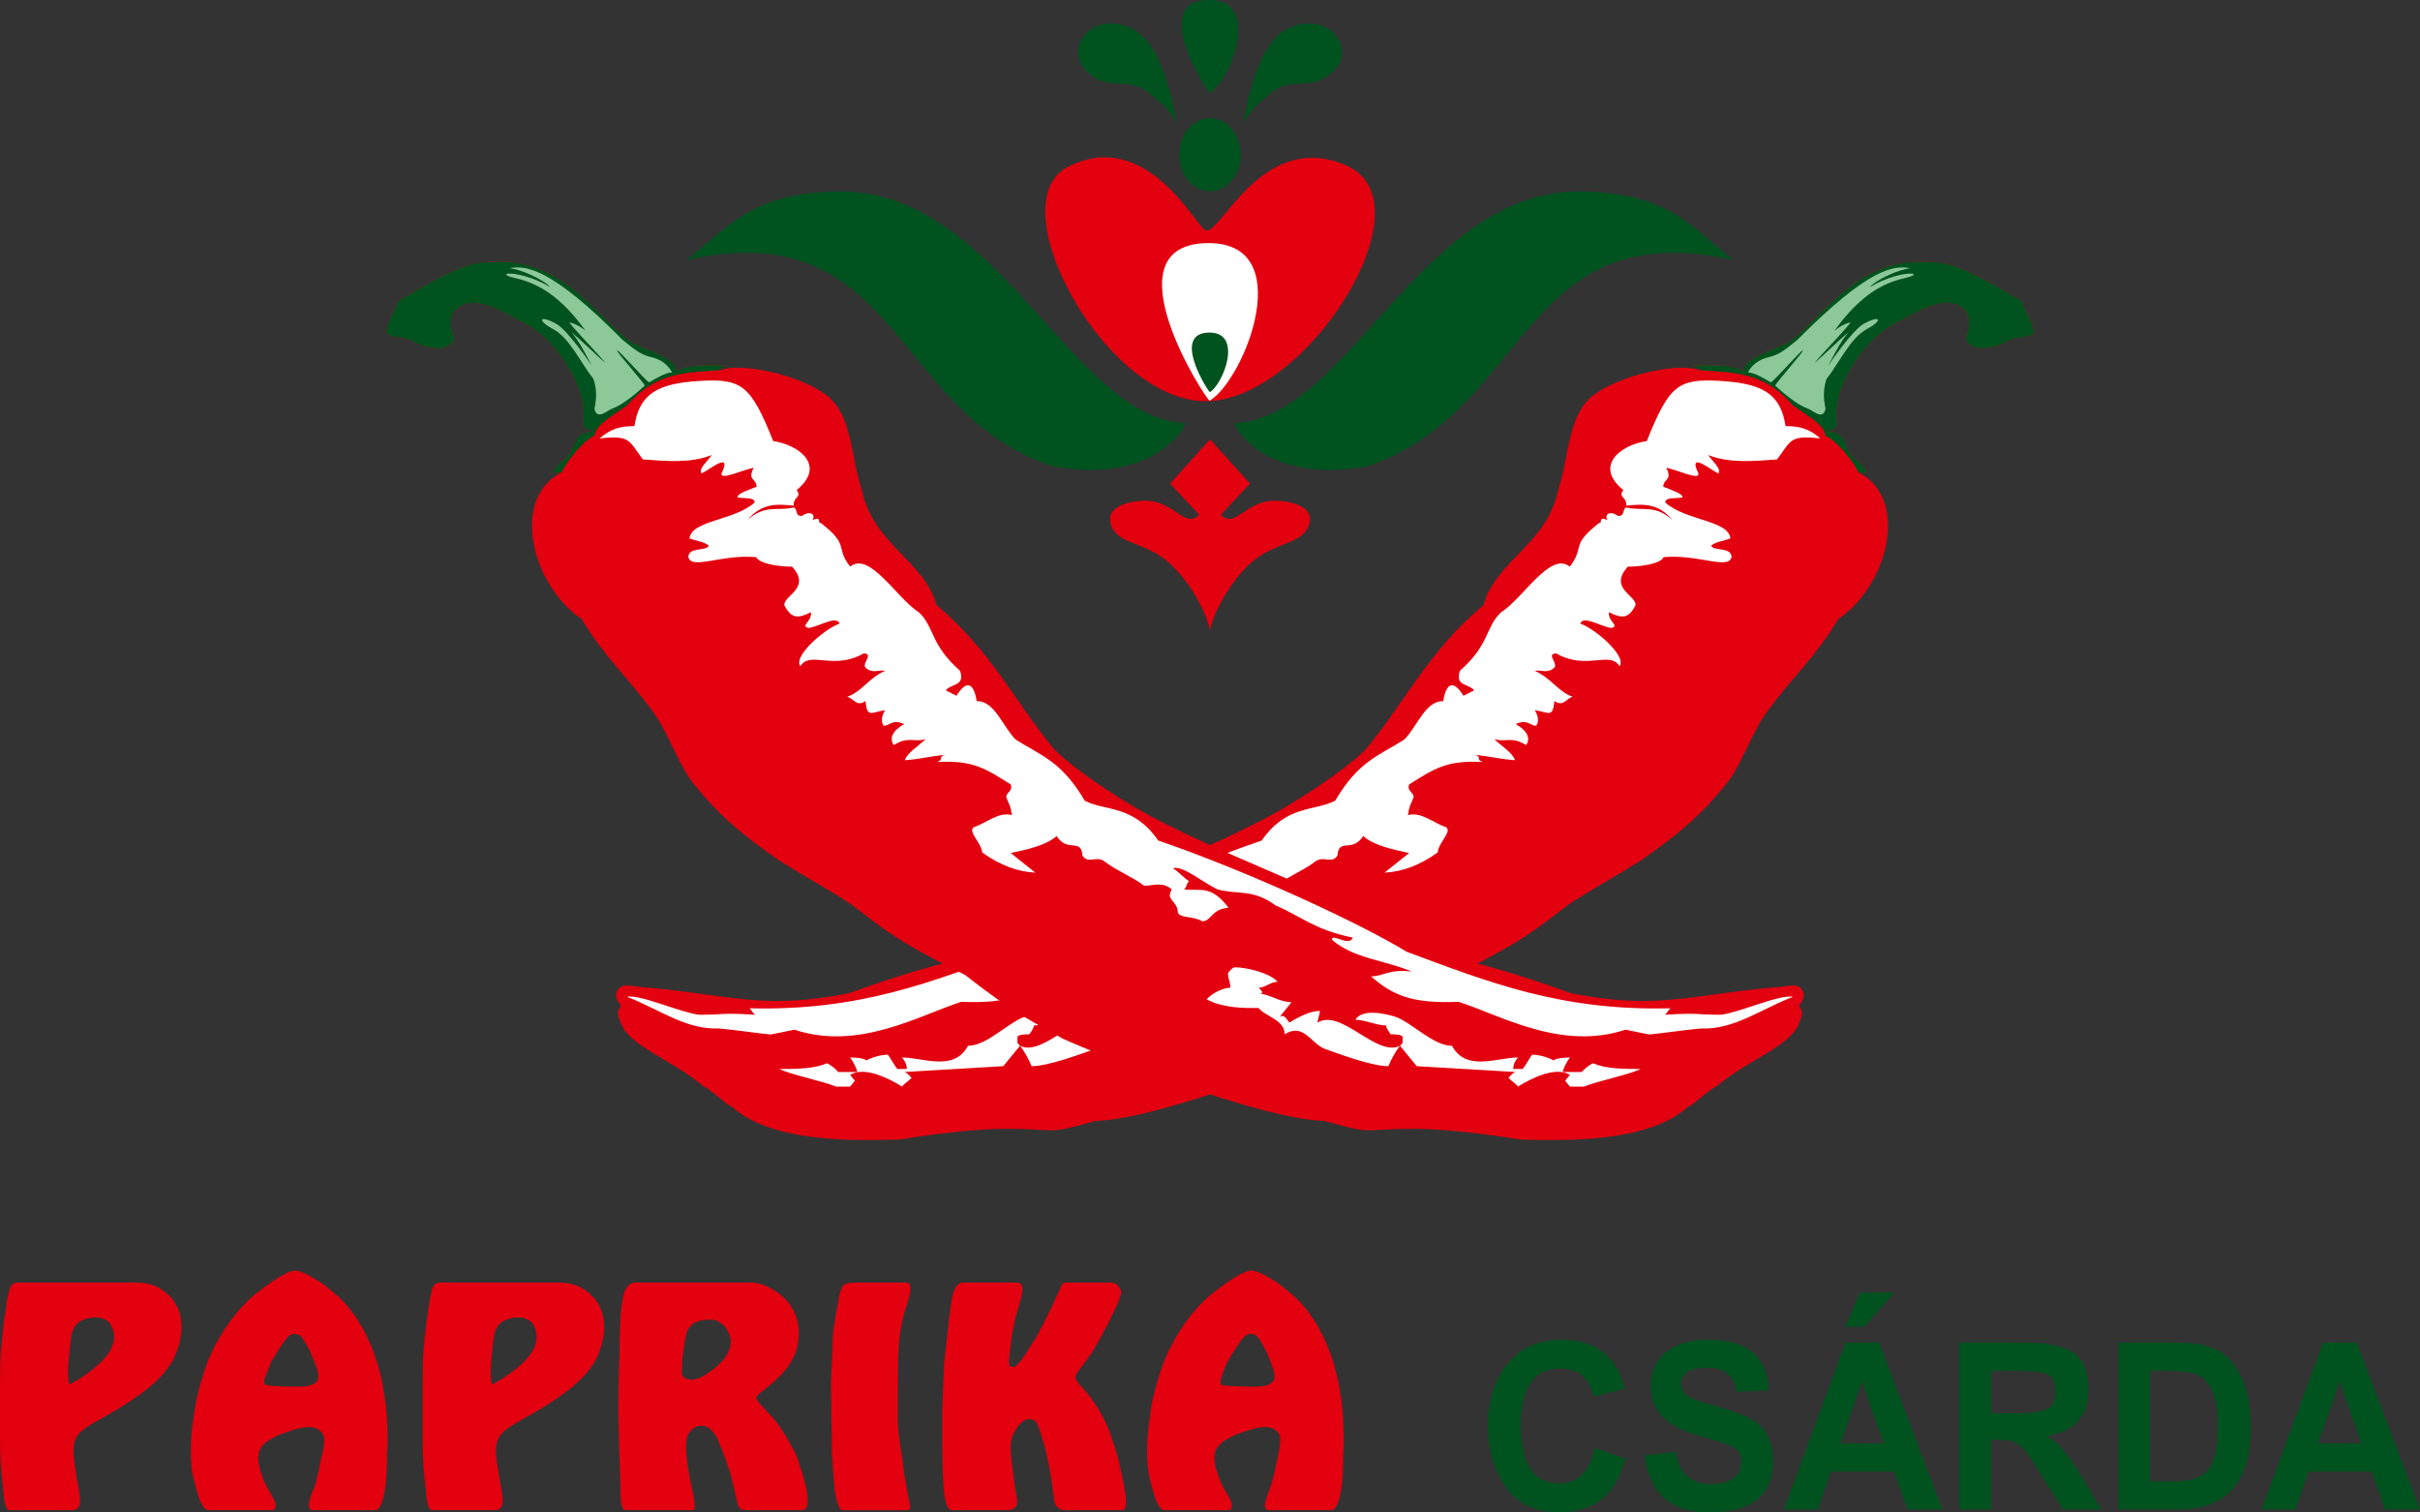
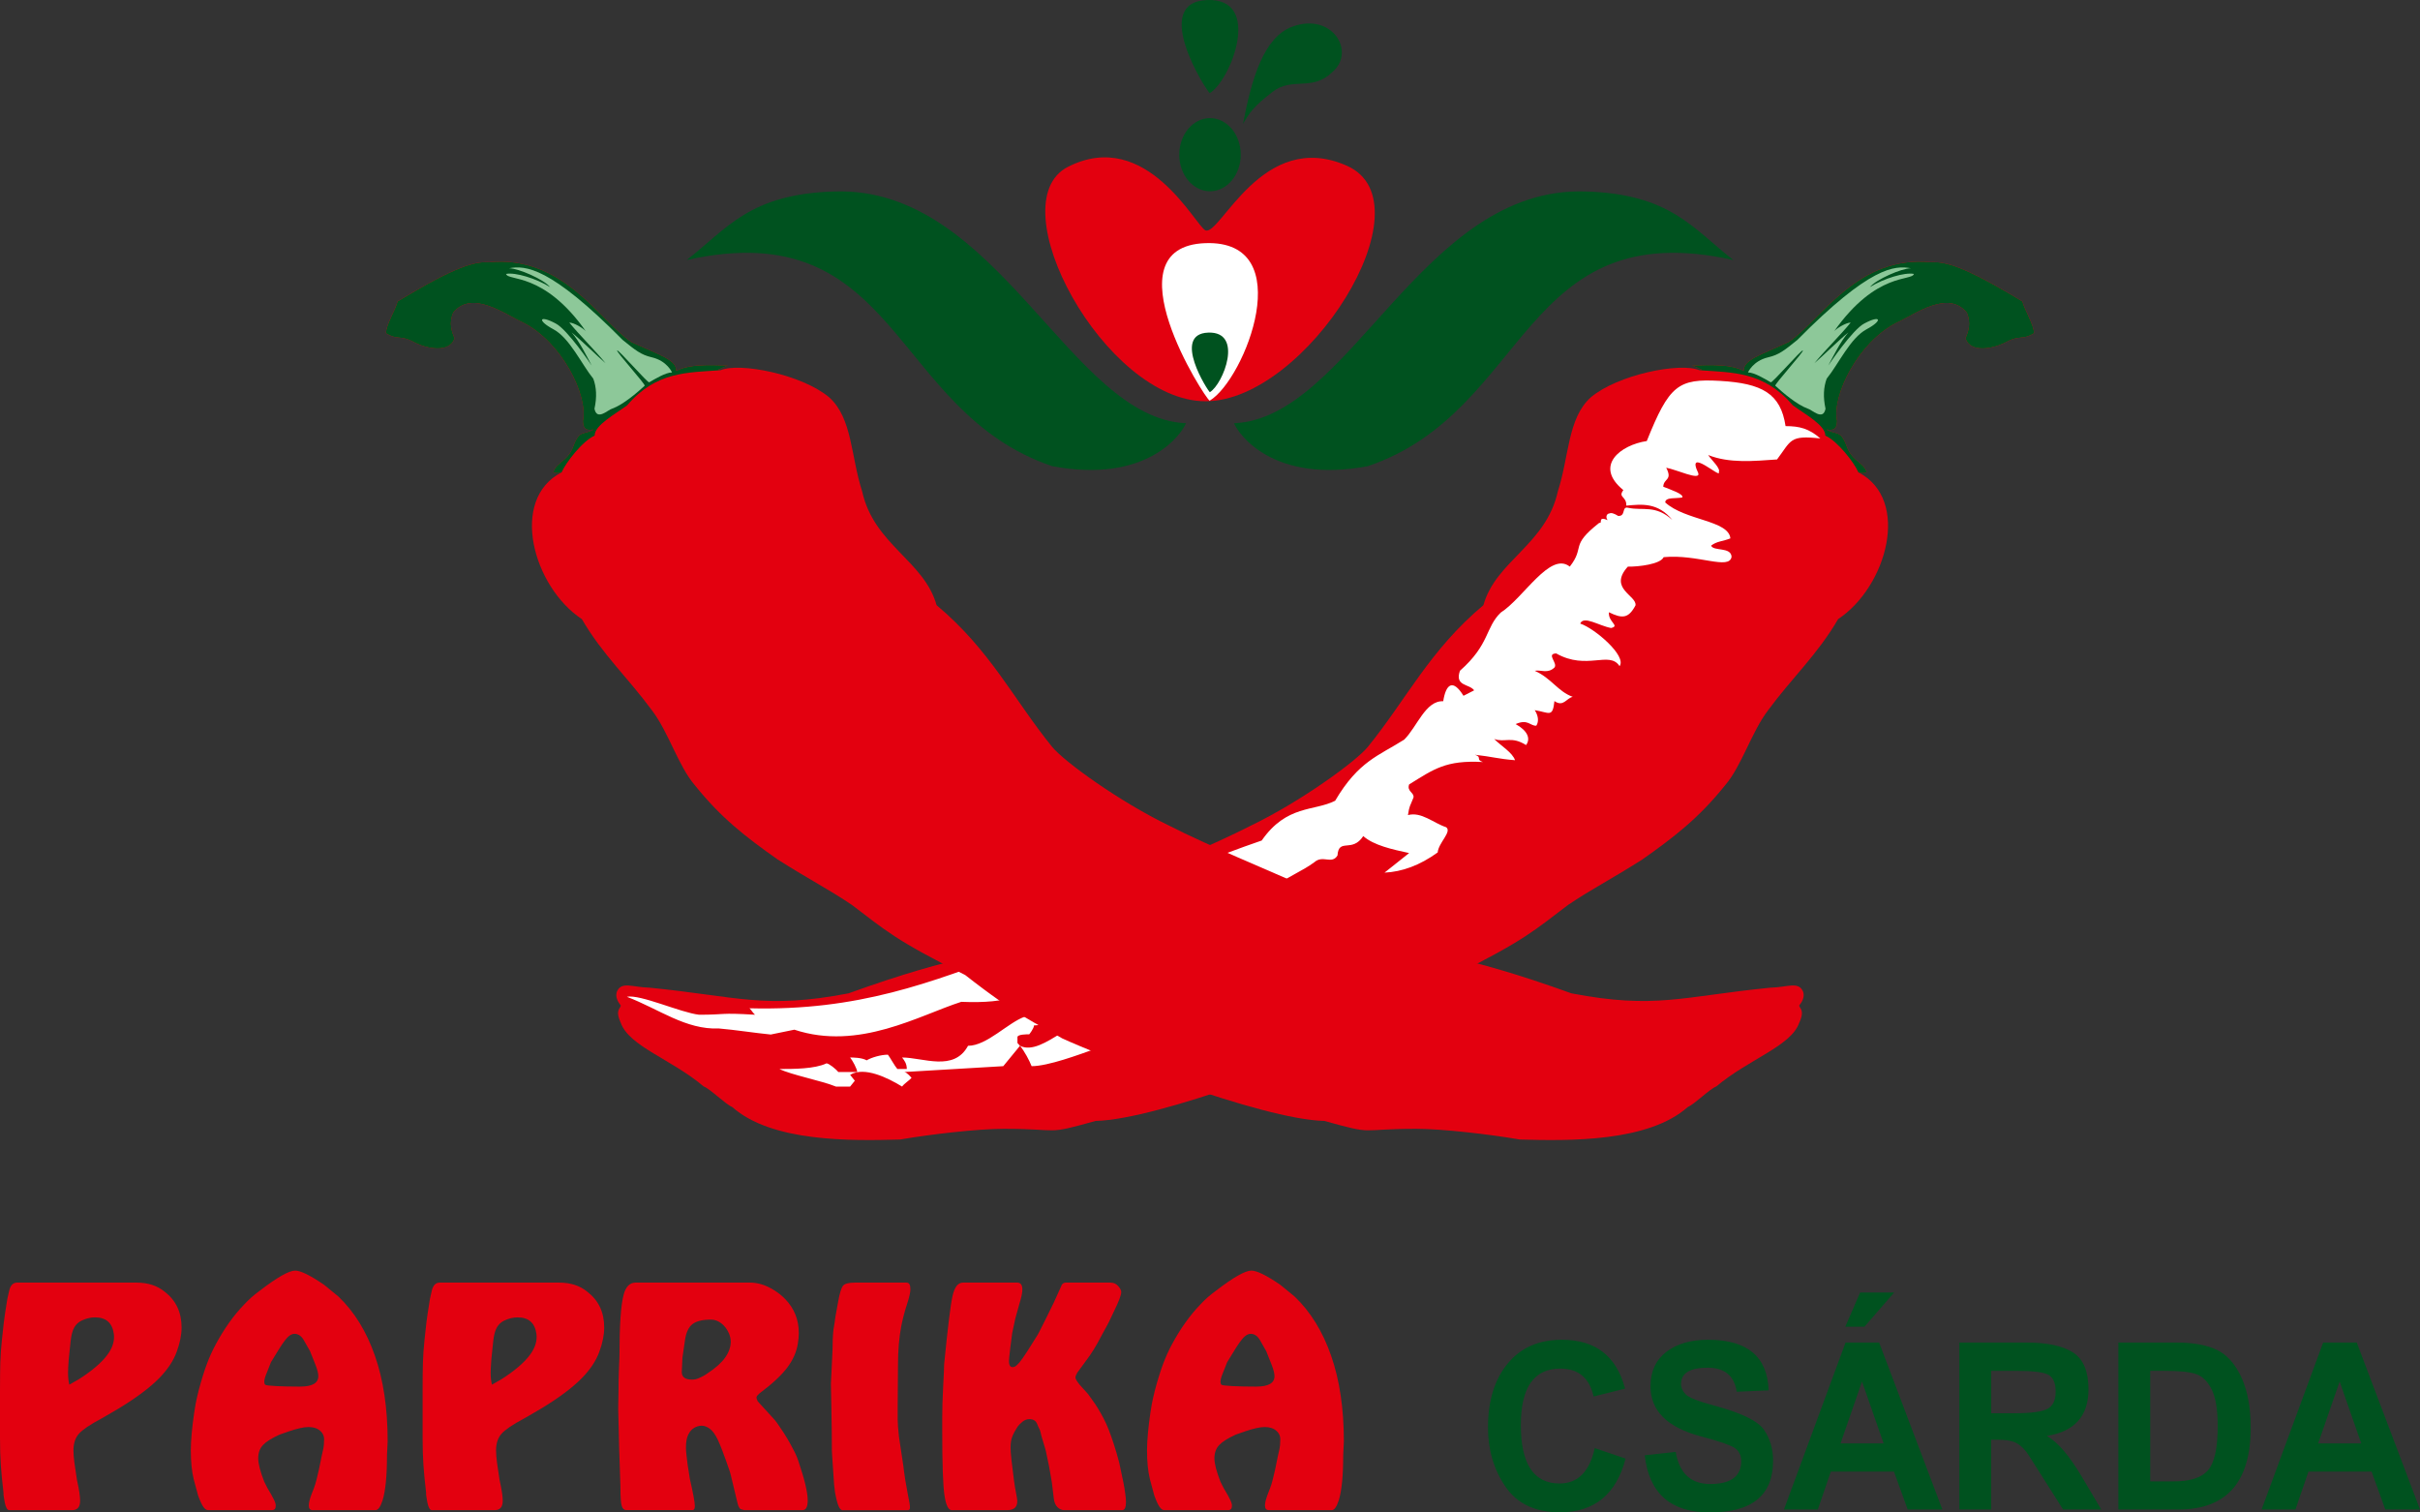
<svg xmlns="http://www.w3.org/2000/svg" version="1.1" id="Réteg_1" x="0px" y="0px" width="160px" height="100px" viewBox="0 0 160 100" enable-background="new 0 0 160 100" xml:space="preserve">
  <rect x="0" y="0" width="160" height="100" fill="#333333" stroke="none" />
  <g>
-     <path fill-rule="evenodd" clip-rule="evenodd" fill="#E3000F" d="M77.355,31.978L80,29.05l2.645,2.927l-1.925,2.05   c0.926,0.987,1.603-0.921,3.566-0.921c0.849,0,2.795,0.298,2.214,1.713c-0.496,1.205-2.289,1.006-3.85,2.446   C81.04,38.752,80.076,40.975,80,41.73c-0.076-0.755-1.041-2.978-2.651-4.464c-1.561-1.44-3.354-1.242-3.851-2.446   c-0.582-1.415,1.367-1.713,2.216-1.713c1.961,0,2.64,1.909,3.566,0.921L77.355,31.978z" />
    <path fill-rule="evenodd" clip-rule="evenodd" fill="#00521F" d="M80,7.81c1.122,0,2.033,1.083,2.033,2.417   c0,1.335-0.911,2.418-2.033,2.418c-1.123,0-2.033-1.083-2.033-2.418C77.967,8.893,78.877,7.81,80,7.81" />
-     <path fill-rule="evenodd" clip-rule="evenodd" fill="#00521F" d="M77.818,8.189c-0.576-3.017-1.371-5.733-3.265-6.428   c-2.632-0.967-4.218,1.655-2.647,3c1.35,1.315,2.643,0.297,3.954,1.309C77.12,7.041,77.392,7.451,77.818,8.189" />
    <path fill-rule="evenodd" clip-rule="evenodd" fill="#00521F" d="M82.182,8.189c0.576-3.017,1.371-5.733,3.265-6.428   c2.632-0.967,4.218,1.655,2.647,3c-1.35,1.315-2.643,0.297-3.954,1.309C82.88,7.041,82.61,7.451,82.182,8.189" />
    <path fill-rule="evenodd" clip-rule="evenodd" fill="#00521F" d="M79.819,0.002c3.691-0.131,1.55,5.327,0.167,6.154   C79.819,6.097,75.996,0.139,79.819,0.002" />
    <path fill-rule="evenodd" clip-rule="evenodd" fill="#00521F" d="M45.401,17.19c2.68-2.079,4.139-4.368,9.781-4.531   c10.806-0.356,15.546,15.003,23.232,15.324c-0.306,0.738-2.595,4.012-8.854,2.837C58.844,27.178,59.46,14.073,45.401,17.19" />
    <path fill-rule="evenodd" clip-rule="evenodd" fill="#00521F" d="M114.6,17.19c-2.681-2.079-4.14-4.368-9.781-4.531   c-10.806-0.356-15.546,15.003-23.232,15.324c0.307,0.738,2.596,4.012,8.854,2.837C101.156,27.178,100.54,14.073,114.6,17.19" />
    <path fill-rule="evenodd" clip-rule="evenodd" fill="#E3000F" d="M79.707,15.232c0.967,0.373,3.765-6.757,9.347-4.271   c5.583,2.485-2.694,15.569-9.347,15.569c-6.651,0-13.78-13.133-9.083-15.507C75.825,8.394,79.053,14.979,79.707,15.232" />
    <path fill-rule="evenodd" clip-rule="evenodd" fill="#FFFFFF" d="M79.693,16.076c6.248-0.222,2.624,9.015,0.285,10.416   C79.693,26.39,73.224,16.307,79.693,16.076" />
    <path fill-rule="evenodd" clip-rule="evenodd" fill="#00521F" d="M79.884,21.991c2.362-0.084,0.992,3.408,0.107,3.938   C79.884,25.89,77.437,22.078,79.884,21.991" />
    <path fill-rule="evenodd" clip-rule="evenodd" fill="#E3000F" d="M121.463,27.839c-0.026,0.521-0.194,0.641-0.703,0.561   c0.677,0.387,0.924,0,1.328,1.081c0.391,1.081,1.133,1.042,1.328,1.749c-0.17,0.066-0.287,0.066-0.547,0   c3.488,1.801,1.874,7.581-1.341,9.703c-1.366,2.349-3.033,3.857-4.633,6.032c-1.093,1.428-1.744,3.684-2.837,4.952   c-1.731,2.162-3.358,3.417-5.479,4.912c-2.173,1.375-3.345,1.949-4.907,3.003c-2.226,1.681-2.824,2.309-7.483,4.631   c-3.489,2.735-4.777,3.23-6.417,4.19c-2.277,1.054-13.119,5.365-17.336,5.459c-3.436,0.96-2.161,0.521-6.066,0.521   c-1.718,0-4.854,0.36-6.845,0.707c-3.293,0.094-8.5,0.174-11.115-2.149c-0.469-0.2-1.419-1.174-1.888-1.361   c-2.134-1.801-4.932-2.656-5.479-4.204c-0.404-0.881,0-0.948,0-1.148c-0.156-0.187-0.429-0.601-0.222-0.987   c0.325-0.601,1.028-0.213,2.135-0.188c5.805,0.574,7.588,1.441,13.146,0.374c7.341-2.656,9.931-2.656,10.803-2.99   c1.353-2.282,10.529-5.405,15.8-8.101c3.293-1.588,6.95-4.244,7.731-5.206c2.539-3.123,4.074-6.379,7.64-9.369   c0.82-2.937,4.139-3.991,4.919-7.514c0.755-2.335,0.65-4.845,2.174-6.219c1.796-1.521,5.922-2.336,7.185-1.802   c0-0.04,0.235,0.014,0.144-0.04c-0.092-0.054-0.496-0.227-0.625-0.28c0.533,0.027,2.433-0.187,3.422,0.374   c-0.065-0.735,1.093-1.055,2.967-1.922c2.122-1.455,4.53-5.752,9.384-5.272c0.976-0.053,2.213,0.253,6.065,2.59   c0.143,0.573,0.768,1.535,0.768,2.108c-0.781,0.48-0.937,0.093-1.822,0.574c-0.898,0.48-2.408,0.734-2.707-0.24   c0.194-0.481,0.377-0.987,0.091-1.695c-1.25-1.535-3.397,0.093-4.646,0.667C122.882,22.608,121.099,26.131,121.463,27.839" />
    <path fill-rule="evenodd" clip-rule="evenodd" fill="#00521F" d="M121.463,27.839c-0.026,0.521-0.194,0.641-0.703,0.561   c0.677,0.387,0.924,0,1.328,1.081c0.391,1.081,1.132,1.042,1.328,1.749c-0.169,0.066-0.286,0.066-0.546,0   c-0.273-0.641-1.393-2.082-2.187-2.429c0.014-0.681-1.367-1.428-2.147-2.002c-1.926-2.255-3.996-2.162-6.182-2.322   c0-0.04,0.235,0.014,0.144-0.04c-0.092-0.054-0.496-0.227-0.625-0.28c0.533,0.027,2.433-0.187,3.422,0.374   c-0.065-0.735,1.093-1.055,2.967-1.922c2.122-1.455,4.53-5.752,9.384-5.272c0.976-0.053,2.213,0.253,6.065,2.59   c0.143,0.573,0.768,1.535,0.768,2.108c-0.781,0.48-0.937,0.093-1.822,0.574c-0.898,0.48-2.408,0.734-2.707-0.24   c0.194-0.481,0.377-0.987,0.091-1.695c-1.25-1.535-3.397,0.093-4.646,0.667C122.882,22.608,121.099,26.131,121.463,27.839" />
    <path fill-rule="evenodd" clip-rule="evenodd" fill="#FFFFFF" d="M118.054,28.173c-0.325-2.162-1.562-2.829-4.334-2.99   c-2.772-0.16-3.358,0.28-4.842,3.977c-1.718,0.254-3.527,1.629-1.549,3.244c-0.377,0.506,0.221,0.387,0.195,1.027   c1.015-0.093,2.083-0.227,3.045,0.948c-1.106-1.014-1.953-0.601-2.902-0.801c-0.482-0.134-0.143,0.561-0.677,0.534   c-0.287-0.173-0.456-0.227-0.598-0.16c-0.131,0-0.274,0.2-0.105,0.44c-0.676-0.307-0.312,0.267-0.547,0.173   c-1.991,1.563-0.911,1.563-1.952,2.897c-1.301-1.028-3.045,2.068-4.568,3.042c-1.028,1-0.715,2.095-2.694,3.844   c-0.365,1.041,0.625,0.854,0.937,1.295c-0.234,0.12-0.468,0.24-0.703,0.36c-0.703-1.135-1.159-0.788-1.341,0.36   c-1.172-0.053-1.718,1.683-2.577,2.536c-1.679,1.067-3.02,1.415-4.568,4.044c-1.393,0.708-3.202,0.253-4.855,2.629   c-6.156,2.109-13.536,5.579-16.425,7.354c-5.427,2.016-10.204,3.924-17.44,3.738c0.168,0.173,0.182,0.252,0.364,0.427   c-2.395-0.146-1.875,0-3.697,0c-1.249-0.146-3.878-1.362-4.776-1.188c2.135,0.814,3.891,2.189,6.091,2.096   c1.093,0.093,2.33,0.293,3.422,0.4c0.521-0.107,1.042-0.213,1.562-0.32c4.27,1.415,8.278-0.961,11.037-1.842   c3.189,0.134,4.399-0.48,5.792-1.682c-0.898-0.014-1.119-0.494-2.694-0.32c1.783-0.761,3.813-0.842,5.271-2.096   c0.051-0.494-1.133,0.495-1.38-0.146c2.564-0.521,3.41-1.415,5.102-2.123c1.497-1.121,2.577-0.707,3.853-1.067   c0.989-0.468,2.264-1.588,2.941-1.401c-0.442,0.293-0.624,0.561-1.067,0.867c0.196,0.161,0.143,0.361,0.326,0.535   c-0.977,0.133-1.784-0.347-2.929,1.214c1.145,0.093,1.106,0.868,1.718,0.894c0.664-0.36,1.445-0.2,1.627-0.561   c0-0.814,0.846-0.801,0.403-1.548c0.625-0.535,1.185-0.24,1.822-0.24c0.82-0.614,1.757-0.961,2.564-1.562   c0.56-0.494,1.145,0.174,1.523-0.44c0.078-1.188,0.963-0.147,1.704-1.282c0.69,0.614,1.927,0.882,3.033,1.122   c-0.534,0.427-1.081,0.867-1.627,1.294c1.158-0.054,2.33-0.48,3.514-1.334c0.052-0.641,0.963-1.375,0.56-1.668   c-0.846-0.28-1.64-1.041-2.525-0.802c0.104-0.667,0.117-0.521,0.365-1.16c0.064-0.334-0.456-0.4-0.287-0.868   c1.64-1.014,2.421-1.615,4.881-1.481c-0.508-0.161-0.027-0.32-0.534-0.481c1.106,0.121,1.588,0.281,2.655,0.361   c-0.169-0.507-0.911-0.934-1.379-1.402c0.716,0.254,1.132-0.213,2.108,0.401c0.325-0.441,0.078-0.961-0.689-1.388   c0.82-0.36,0.963,0.134,1.366,0.107c0.183-0.28,0.13-0.667-0.104-1.027c0.951,0.146,1.185,0.533,1.302-0.601   c0.599,0.413,0.781-0.187,1.21-0.28c-0.977-0.347-1.406-1.229-2.513-1.722c0.43-0.08,0.846,0.213,1.302-0.213   c0.248-0.293-0.573-0.908,0.117-0.935c2.031,1.148,3.515-0.2,4.191,0.841c0.495-0.667-1.64-2.496-2.603-2.815   c0.234-0.548,1.236,0.146,2.043,0.293c0.612-0.146-0.208-0.387-0.144-1.041c0.873,0.427,1.289,0.427,1.757-0.454   c0.104-0.653-1.822-1.108-0.507-2.562c0.703,0.013,2.161-0.161,2.369-0.627c2.265-0.213,4.348,0.881,4.49-0.027   c-0.039-0.668-1.197-0.347-1.353-0.734c0.364-0.294,0.781-0.28,1.275-0.481c-0.117-1.201-2.993-1.174-4.308-2.375   c0-0.374,0.742-0.24,1.132-0.333c0.091-0.227-0.768-0.508-1.263-0.708c0.026-0.573,0.637-0.4,0.196-1.254   c0.676,0.12,2.277,0.881,2.121,0.361c-0.859-1.802,1.562,0.427,1.354-0.067c0.144-0.24-0.456-0.774-0.703-1.135   c1.406,0.561,3.007,0.4,4.556,0.293c0.951-1.268,0.82-1.615,2.863-1.388C119.603,28.333,118.978,28.173,118.054,28.173    M78.343,63.955c-0.78,0-2.329,0.387-2.811,0.96c0.482,0,0.794,0.387,1.25,0.387c-0.143,0.188-0.456,0.387,0,0.387   c-0.624,0-1.392,0.574-2.173,0.574l0.781,0.96c-0.325-0.187-0.468,0.201-0.638,0.387c-0.624-0.387-1.393-0.774-2.017-0.774   c0,0.2,0.156,0.587,0.156,0.774c-1.562-0.961-3.904,2.309-5.453,1.535l-0.169-0.187v-0.387c0-0.187,0.625-0.187,0.781-0.187   c0,0,0.313-0.387,0.313-0.587c0.625,0,1.406-0.374,2.03-0.374c-0.468-0.774-2.03-0.387-2.643-0.201   c-1.106,0.387-2.499,1.922-3.748,1.922c-0.938,1.735-2.967,0.774-4.36,0.774c0.143,0.188,0.312,0.388,0.312,0.761h-0.624   c-0.169-0.187-0.481-0.761-0.625-0.947c-0.469,0-1.094,0.187-1.406,0.374c-0.312-0.188-0.937-0.188-1.093-0.188   c0.156,0.188,0.469,0.761,0.469,0.961h-1.25c-0.156-0.201-0.625-0.574-0.781-0.574c-0.781,0.373-2.174,0.373-3.111,0.373   c0.768,0.387,2.798,0.775,3.735,1.162h0.938l0.312-0.387l-0.312-0.388c0.937-0.574,2.499,0.201,3.436,0.774   c0.143-0.2,0.455-0.387,0.625-0.573c0,0-0.313-0.388-0.482-0.388l6.547-0.387l1.106-1.348c0.312,0.388,0.612,0.961,0.768,1.348   c1.094,0,3.124-0.761,4.217-1.147c0.937-0.387,1.393-1.735,2.643-0.961c0-0.961,1.262-1.162,1.717-1.735   c1.094,0,2.343,0,3.437-0.573c-0.313-0.388-1.094-0.775-1.562-0.775c0-0.387,0.156-0.574,0.156-0.96   C78.656,64.142,78.5,63.955,78.343,63.955z" />
    <path fill-rule="evenodd" clip-rule="evenodd" fill="#8DC899" d="M120.696,27.025c-0.169,0.828-0.898,0.054-1.185-0.013   c-0.703-0.254-1.626-1.041-2.135-1.508c-0.079-0.081,1.913-2.27,1.822-2.335c-0.091-0.067-2.03,2.175-2.122,2.108   c-0.364-0.213-1.094-0.654-1.509-0.654c0,0.014,0.312-0.76,1.34-1c0.702-0.16,1.067-0.454,1.926-1.148   c4.789-4.845,6.43-4.938,7.509-4.738c-0.625,0-2.316,0.747-2.707,1.241c0.924-0.574,2.304-0.987,2.902-0.868   c-0.104,0.495-2.472-0.173-5.271,3.791c0.156-0.187,0.781-0.573,1.093-0.573c-0.625,0.773-1.77,1.908-2.395,2.683   c0.508-0.428,1.666-1.575,2.239-2.029c-0.533,0.614-1.015,1.615-1.327,2.188c0,0,1.613-2.402,2.395-2.789   c1.08-0.575,1.236-0.201,0.143,0.387c-1.081,0.574-1.861,2.309-2.642,3.27C120.566,25.598,120.527,26.251,120.696,27.025" />
    <path fill-rule="evenodd" clip-rule="evenodd" fill="#E3000F" d="M38.537,27.839c0.026,0.521,0.195,0.641,0.703,0.561   c-0.677,0.387-0.924,0-1.328,1.081c-0.391,1.081-1.132,1.042-1.329,1.749c0.17,0.066,0.287,0.066,0.547,0   c-3.488,1.801-1.874,7.581,1.34,9.703c1.367,2.349,3.033,3.857,4.634,6.032c1.093,1.428,1.743,3.684,2.837,4.952   c1.731,2.162,3.358,3.417,5.479,4.912c2.174,1.375,3.345,1.949,4.907,3.003c2.226,1.681,2.825,2.309,7.484,4.631   c3.488,2.735,4.776,3.23,6.416,4.19c2.278,1.054,13.12,5.365,17.336,5.459c3.437,0.96,2.161,0.521,6.066,0.521   c1.718,0,4.854,0.36,6.846,0.707c3.293,0.094,8.499,0.174,11.115-2.149c0.468-0.2,1.419-1.175,1.887-1.361   c2.134-1.801,4.933-2.656,5.479-4.204c0.403-0.881,0-0.948,0-1.148c0.156-0.187,0.429-0.601,0.221-0.987   c-0.325-0.601-1.029-0.213-2.135-0.188c-5.804,0.574-7.587,1.441-13.145,0.374c-7.341-2.656-9.931-2.656-10.803-2.99   c-1.354-2.282-10.529-5.405-15.8-8.101c-3.293-1.588-6.95-4.244-7.731-5.205c-2.538-3.124-4.073-6.38-7.64-9.37   c-0.82-2.937-4.139-3.991-4.919-7.514c-0.755-2.335-0.65-4.845-2.174-6.219c-1.796-1.521-5.922-2.336-7.185-1.802   c0-0.04-0.234,0.014-0.144-0.04c0.092-0.054,0.496-0.227,0.625-0.28c-0.533,0.027-2.434-0.187-3.423,0.373   c0.065-0.734-1.093-1.054-2.967-1.921c-2.122-1.455-4.529-5.752-9.384-5.272c-0.976-0.053-2.212,0.253-6.065,2.59   c-0.143,0.573-0.768,1.535-0.768,2.108c0.781,0.48,0.937,0.093,1.822,0.574c0.898,0.48,2.408,0.734,2.708-0.24   c-0.195-0.481-0.377-0.987-0.091-1.695c1.25-1.535,3.396,0.093,4.646,0.667C37.118,22.608,38.9,26.131,38.537,27.839" />
    <path fill-rule="evenodd" clip-rule="evenodd" fill="#00521F" d="M38.537,27.839c0.026,0.521,0.195,0.641,0.703,0.561   c-0.677,0.387-0.924,0-1.328,1.081c-0.391,1.081-1.133,1.042-1.329,1.749c0.17,0.066,0.287,0.066,0.547,0   c0.273-0.641,1.393-2.083,2.186-2.429c-0.013-0.681,1.367-1.428,2.148-2.002c1.926-2.255,3.996-2.162,6.182-2.322   c0-0.04-0.234,0.014-0.144-0.04c0.092-0.054,0.496-0.227,0.625-0.28c-0.533,0.027-2.434-0.187-3.423,0.373   c0.065-0.734-1.093-1.054-2.967-1.921c-2.122-1.455-4.529-5.752-9.384-5.272c-0.976-0.053-2.212,0.253-6.065,2.59   c-0.143,0.573-0.768,1.535-0.768,2.108c0.781,0.48,0.937,0.093,1.822,0.574c0.899,0.48,2.408,0.734,2.708-0.24   c-0.195-0.481-0.377-0.987-0.091-1.695c1.25-1.535,3.396,0.093,4.646,0.667C37.118,22.608,38.9,26.131,38.537,27.839" />
-     <path fill-rule="evenodd" clip-rule="evenodd" fill="#FFFFFF" d="M41.946,28.173c0.326-2.162,1.563-2.829,4.334-2.99   c2.772-0.16,3.358,0.28,4.841,3.977c1.718,0.254,3.527,1.629,1.549,3.244c0.377,0.507-0.221,0.387-0.195,1.027   c-1.016-0.093-2.083-0.227-3.046,0.948c1.106-1.014,1.953-0.601,2.903-0.801c0.481-0.134,0.143,0.561,0.677,0.534   c0.287-0.173,0.456-0.227,0.598-0.16c0.13,0,0.273,0.2,0.104,0.44c0.676-0.307,0.313,0.267,0.547,0.173   c1.991,1.563,0.911,1.563,1.952,2.897c1.301-1.028,3.046,2.068,4.568,3.042c1.028,1.001,0.716,2.095,2.694,3.844   c0.365,1.041-0.625,0.854-0.937,1.295c0.234,0.12,0.468,0.24,0.702,0.36c0.703-1.135,1.159-0.788,1.341,0.36   c1.171-0.053,1.718,1.683,2.577,2.536c1.679,1.067,3.02,1.415,4.568,4.044c1.392,0.708,3.202,0.253,4.854,2.629   c6.156,2.109,13.536,5.579,16.426,7.354c5.428,2.016,10.204,3.924,17.44,3.738c-0.169,0.173-0.182,0.252-0.364,0.427   c2.395-0.146,1.874,0,3.696,0c1.25-0.146,3.878-1.362,4.776-1.188c-2.134,0.815-3.891,2.189-6.091,2.096   c-1.093,0.093-2.33,0.293-3.423,0.4c-0.521-0.107-1.041-0.213-1.563-0.32c-4.269,1.415-8.277-0.961-11.037-1.842   c-3.189,0.134-4.399-0.48-5.792-1.682c0.897-0.014,1.119-0.494,2.693-0.32c-1.782-0.761-3.813-0.842-5.271-2.096   c-0.051-0.494,1.133,0.495,1.38-0.146c-2.564-0.521-3.41-1.415-5.102-2.123c-1.497-1.121-2.577-0.707-3.853-1.068   c-0.989-0.467-2.265-1.587-2.941-1.4c0.442,0.293,0.625,0.561,1.067,0.867c-0.196,0.161-0.144,0.361-0.326,0.534   c0.976,0.134,1.783-0.346,2.928,1.215c-1.145,0.093-1.106,0.868-1.717,0.894c-0.665-0.36-1.445-0.2-1.627-0.561   c0-0.814-0.846-0.801-0.403-1.549c-0.625-0.534-1.185-0.239-1.822-0.239c-0.82-0.614-1.757-0.961-2.564-1.562   c-0.56-0.494-1.146,0.174-1.523-0.44c-0.078-1.188-0.963-0.147-1.705-1.282c-0.69,0.614-1.927,0.882-3.033,1.122   c0.533,0.427,1.08,0.867,1.626,1.294c-1.157-0.054-2.329-0.48-3.513-1.334c-0.052-0.641-0.963-1.375-0.56-1.668   c0.845-0.28,1.64-1.041,2.525-0.801c-0.104-0.667-0.117-0.521-0.364-1.161c-0.065-0.334,0.455-0.4,0.286-0.868   c-1.64-1.014-2.421-1.615-4.881-1.481c0.508-0.161,0.027-0.32,0.534-0.48c-1.107,0.12-1.588,0.28-2.655,0.36   c0.169-0.507,0.911-0.934,1.379-1.402c-0.716,0.254-1.132-0.213-2.108,0.401c-0.325-0.441-0.078-0.961,0.69-1.388   c-0.82-0.36-0.963,0.134-1.367,0.107c-0.182-0.28-0.129-0.667,0.105-1.027c-0.951,0.146-1.185,0.533-1.302-0.601   c-0.598,0.413-0.78-0.187-1.21-0.28c0.977-0.347,1.406-1.229,2.513-1.722c-0.43-0.08-0.847,0.213-1.302-0.213   c-0.247-0.293,0.573-0.908-0.117-0.935c-2.03,1.148-3.514-0.2-4.19,0.841c-0.495-0.667,1.64-2.496,2.603-2.815   c-0.234-0.548-1.236,0.146-2.043,0.293c-0.611-0.146,0.208-0.387,0.144-1.041c-0.873,0.427-1.289,0.427-1.757-0.454   c-0.104-0.653,1.822-1.108,0.508-2.562c-0.704,0.013-2.161-0.161-2.369-0.627c-2.265-0.213-4.348,0.881-4.49-0.027   c0.039-0.668,1.198-0.347,1.353-0.734c-0.364-0.294-0.781-0.28-1.275-0.481c0.117-1.201,2.994-1.174,4.308-2.375   c0-0.374-0.742-0.24-1.132-0.333c-0.091-0.227,0.768-0.508,1.263-0.708c-0.026-0.573-0.637-0.4-0.195-1.254   c-0.677,0.12-2.277,0.881-2.121,0.361c0.859-1.802-1.562,0.427-1.354-0.067c-0.144-0.24,0.455-0.774,0.703-1.135   c-1.406,0.561-3.007,0.4-4.556,0.293c-0.95-1.268-0.819-1.615-2.863-1.388C40.397,28.333,41.022,28.173,41.946,28.173    M81.656,63.955c0.781,0,2.33,0.387,2.812,0.96c-0.482,0-0.794,0.387-1.25,0.387c0.144,0.188,0.456,0.387,0,0.387   c0.625,0,1.393,0.574,2.174,0.574l-0.781,0.96c0.326-0.187,0.469,0.201,0.638,0.387c0.625-0.387,1.393-0.774,2.017-0.774   c0,0.2-0.155,0.587-0.155,0.774c1.562-0.961,3.904,2.309,5.453,1.535l0.169-0.187v-0.387c0-0.187-0.625-0.187-0.781-0.187   c0,0-0.313-0.387-0.313-0.587c-0.625,0-1.406-0.374-2.03-0.374c0.468-0.774,2.03-0.387,2.642-0.201   c1.106,0.387,2.499,1.922,3.748,1.922c0.938,1.735,2.968,0.774,4.36,0.774c-0.143,0.188-0.312,0.388-0.312,0.761h0.625   c0.169-0.187,0.481-0.761,0.625-0.947c0.469,0,1.094,0.187,1.406,0.374c0.313-0.188,0.937-0.188,1.093-0.188   c-0.156,0.188-0.469,0.761-0.469,0.961h1.25c0.156-0.201,0.625-0.574,0.781-0.574c0.781,0.373,2.174,0.373,3.11,0.373   c-0.768,0.387-2.798,0.775-3.735,1.162h-0.937l-0.312-0.387l0.312-0.388c-0.937-0.574-2.499,0.201-3.436,0.774   c-0.143-0.2-0.456-0.387-0.625-0.573c0,0,0.313-0.388,0.481-0.388l-6.547-0.387l-1.106-1.348c-0.313,0.388-0.612,0.961-0.768,1.348   c-1.093,0-3.124-0.761-4.217-1.147c-0.937-0.387-1.393-1.735-2.642-0.961c0-0.961-1.262-1.162-1.718-1.735   c-1.093,0-2.342,0-3.436-0.573c0.313-0.388,1.094-0.775,1.563-0.775c0-0.387-0.156-0.574-0.156-0.96   C81.344,64.142,81.5,63.955,81.656,63.955z" />
    <path fill-rule="evenodd" clip-rule="evenodd" fill="#8DC899" d="M39.304,27.025c0.169,0.828,0.899,0.054,1.185-0.013   c0.703-0.254,1.626-1.041,2.135-1.508c0.078-0.081-1.914-2.27-1.822-2.335c0.091-0.067,2.03,2.175,2.121,2.108   c0.365-0.213,1.093-0.654,1.51-0.654c0,0.014-0.312-0.76-1.341-1c-0.702-0.161-1.067-0.454-1.925-1.148   c-4.79-4.845-6.431-4.938-7.51-4.738c0.625,0,2.317,0.747,2.708,1.241c-0.924-0.574-2.304-0.987-2.903-0.868   c0.104,0.495,2.473-0.173,5.271,3.791c-0.156-0.187-0.781-0.573-1.093-0.573c0.624,0.773,1.77,1.908,2.395,2.683   c-0.507-0.428-1.666-1.575-2.239-2.029c0.534,0.614,1.016,1.615,1.327,2.188c0,0-1.613-2.402-2.395-2.789   c-1.08-0.575-1.236-0.201-0.144,0.387c1.081,0.574,1.862,2.309,2.642,3.27C39.434,25.598,39.473,26.251,39.304,27.025" />
    <path fill="#E3000F" d="M4.583,91.55l0.653-0.375c0.869-0.558,1.492-1.094,1.87-1.608c0.338-0.46,0.477-0.913,0.422-1.359   C7.429,87.468,7.015,87.1,6.286,87.1c-0.293,0-0.588,0.069-0.882,0.209c-0.21,0.096-0.375,0.25-0.495,0.459   c-0.119,0.209-0.199,0.516-0.241,0.919l-0.105,1.004l-0.021,0.208c-0.015,0.182-0.025,0.353-0.032,0.513   c-0.007,0.16-0.011,0.275-0.011,0.346C4.499,91.063,4.527,91.327,4.583,91.55 M0.61,85.323c0.084-0.349,0.258-0.522,0.525-0.522   h7.884c0.757,0,1.381,0.201,1.872,0.606c0.743,0.571,1.114,1.357,1.114,2.36c0,0.488-0.108,1.028-0.326,1.62   c-0.217,0.592-0.607,1.174-1.167,1.745c-0.618,0.626-1.514,1.296-2.691,2.007L7,93.62l-0.293,0.167   c-0.757,0.403-1.256,0.742-1.494,1.012c-0.238,0.272-0.357,0.638-0.357,1.098c0,0.223,0.022,0.495,0.064,0.816l0.167,1.127   l0.022,0.104c0.126,0.572,0.188,0.996,0.188,1.275c0,0.417-0.175,0.627-0.525,0.627H0.61c-0.126,0-0.225-0.168-0.294-0.502   l-0.084-0.502v-0.146c-0.085-0.724-0.145-1.341-0.179-1.85C0.018,96.339,0,95.736,0,95.04v-3.03c0-0.835,0.007-1.483,0.021-1.943   c0.014-0.459,0.05-0.951,0.105-1.473c0.056-0.522,0.099-0.909,0.126-1.159c0.027-0.251,0.105-0.767,0.231-1.546L0.61,85.323z" />
    <path fill="#E3000F" d="M17.535,91.551c0.042,0.041,0.291,0.072,0.747,0.094c0.454,0.021,0.928,0.031,1.418,0.031h0.147   c0.799,0,1.198-0.23,1.198-0.689c0-0.181-0.063-0.432-0.188-0.752l-0.316-0.794L20.5,89.335l-0.38-0.667   c-0.167-0.321-0.385-0.481-0.651-0.481c-0.154,0-0.309,0.08-0.462,0.239c-0.154,0.161-0.344,0.422-0.568,0.784l-0.525,0.856   l-0.273,0.69c-0.113,0.265-0.169,0.466-0.169,0.605C17.471,91.446,17.493,91.509,17.535,91.551 M25.587,96.21   c0,1.364-0.099,2.361-0.293,2.988c-0.142,0.433-0.296,0.647-0.464,0.647h-4.163c-0.167,0-0.252-0.103-0.252-0.313   c0-0.182,0.07-0.453,0.211-0.815c0.098-0.237,0.171-0.436,0.22-0.596s0.102-0.365,0.158-0.616l0.084-0.356l0.188-0.919   c0.041-0.166,0.078-0.324,0.105-0.469c0.028-0.146,0.042-0.311,0.042-0.491c0.029-0.265-0.053-0.485-0.241-0.659   c-0.19-0.173-0.452-0.261-0.789-0.261c-0.155,0-0.34,0.024-0.557,0.074c-0.218,0.049-0.46,0.117-0.726,0.208   c-0.266,0.091-0.477,0.164-0.63,0.221c-0.519,0.236-0.884,0.465-1.093,0.688c-0.21,0.223-0.315,0.517-0.315,0.879   c0,0.348,0.132,0.863,0.399,1.546l0.21,0.417c0.21,0.348,0.357,0.612,0.442,0.794c0.084,0.18,0.119,0.313,0.105,0.396   c0,0.182-0.084,0.271-0.252,0.271H13.75c-0.097,0-0.195-0.066-0.293-0.198c-0.099-0.132-0.218-0.385-0.358-0.763l-0.294-1.086   c-0.127-0.529-0.189-1.163-0.189-1.902c0-0.333,0.021-0.725,0.062-1.168c0.042-0.447,0.096-0.882,0.158-1.307   c0.063-0.425,0.123-0.756,0.179-0.993c0.057-0.237,0.098-0.41,0.126-0.522c0.183-0.683,0.361-1.257,0.536-1.724   c0.176-0.467,0.369-0.896,0.58-1.284c0.56-1.046,1.19-1.929,1.891-2.655c0.295-0.319,0.625-0.612,0.989-0.877   c1.176-0.906,1.969-1.357,2.375-1.357c0.364,0,1.003,0.313,1.914,0.938l0.946,0.774c1.051,1.003,1.858,2.31,2.417,3.918   c0.562,1.609,0.841,3.494,0.841,5.652L25.587,96.21z" />
    <path fill="#E3000F" d="M32.525,91.55l0.652-0.375c0.869-0.558,1.493-1.094,1.87-1.608c0.337-0.46,0.477-0.913,0.421-1.359   c-0.099-0.739-0.513-1.107-1.242-1.107c-0.294,0-0.589,0.069-0.882,0.209c-0.21,0.096-0.376,0.25-0.494,0.459   c-0.12,0.209-0.2,0.516-0.241,0.919l-0.105,1.004l-0.021,0.208c-0.014,0.182-0.025,0.353-0.032,0.513   c-0.007,0.16-0.011,0.275-0.011,0.346C32.44,91.063,32.469,91.327,32.525,91.55 M28.551,85.323c0.085-0.349,0.26-0.522,0.525-0.522   h7.885c0.756,0,1.381,0.201,1.872,0.606c0.743,0.571,1.114,1.357,1.114,2.36c0,0.488-0.107,1.028-0.326,1.62   c-0.217,0.592-0.606,1.174-1.167,1.745c-0.618,0.626-1.514,1.296-2.692,2.007l-0.82,0.48l-0.294,0.167   c-0.757,0.403-1.255,0.742-1.493,1.012c-0.239,0.272-0.358,0.638-0.358,1.098c0,0.223,0.022,0.495,0.064,0.816l0.167,1.127   l0.022,0.104c0.126,0.572,0.188,0.996,0.188,1.275c0,0.417-0.174,0.627-0.525,0.627h-4.164c-0.125,0-0.224-0.168-0.293-0.502   l-0.084-0.502v-0.146c-0.084-0.724-0.144-1.341-0.178-1.85c-0.035-0.508-0.053-1.111-0.053-1.808v-3.03   c0-0.835,0.006-1.483,0.021-1.943c0.014-0.459,0.05-0.951,0.105-1.473c0.056-0.522,0.099-0.909,0.126-1.159   c0.028-0.251,0.105-0.767,0.232-1.546L28.551,85.323z" />
    <path fill="#E3000F" d="M45.119,89.774l-0.043,0.94c0,0.335,0.225,0.501,0.674,0.501c0.153,0,0.293-0.027,0.419-0.083   c0.238-0.097,0.441-0.208,0.61-0.333c0.532-0.349,0.922-0.697,1.167-1.045c0.245-0.348,0.367-0.697,0.367-1.045   c0-0.167-0.035-0.342-0.105-0.522c-0.125-0.293-0.297-0.523-0.514-0.69c-0.217-0.166-0.446-0.25-0.685-0.25   c-0.56,0-0.97,0.1-1.229,0.303c-0.259,0.202-0.423,0.56-0.495,1.075L45.119,89.774z M40.956,89.649   c0-2.006,0.091-3.351,0.272-4.034c0.14-0.542,0.408-0.815,0.8-0.815h7.547c0.239,0,0.484,0.035,0.736,0.104   c0.253,0.07,0.529,0.195,0.83,0.375c0.302,0.182,0.565,0.392,0.789,0.628c0.588,0.613,0.884,1.358,0.884,2.235   c0,0.209-0.021,0.439-0.064,0.689c-0.083,0.544-0.314,1.07-0.692,1.578c-0.38,0.508-0.996,1.083-1.852,1.724   c-0.126,0.112-0.189,0.194-0.189,0.25c0,0.084,0.029,0.174,0.084,0.271l1.031,1.129c0.154,0.166,0.33,0.403,0.525,0.71   c0.266,0.39,0.519,0.814,0.757,1.274c0.169,0.307,0.295,0.592,0.379,0.857c0.406,1.198,0.61,2.055,0.61,2.57   c0,0.433-0.113,0.649-0.336,0.649h-3.869l-0.231-0.063c-0.084-0.055-0.151-0.182-0.199-0.376c-0.05-0.196-0.201-0.822-0.453-1.882   l-0.062-0.229c-0.365-1.059-0.63-1.763-0.8-2.111c-0.167-0.347-0.344-0.588-0.525-0.72c-0.183-0.132-0.357-0.199-0.526-0.199   c-0.182,0-0.354,0.048-0.514,0.146c-0.162,0.097-0.291,0.251-0.39,0.459c-0.098,0.209-0.146,0.488-0.146,0.837   c0,0.167,0.014,0.351,0.041,0.553c0.027,0.203,0.049,0.38,0.063,0.533l0.127,0.815l0.021,0.146c0.224,0.975,0.336,1.58,0.336,1.817   c0,0.182-0.05,0.273-0.148,0.273h-4.393c-0.14,0-0.239-0.095-0.295-0.283c-0.056-0.189-0.083-0.583-0.083-1.181v-0.083   l-0.084-2.508l-0.064-2.655l0.021-1.232c0-0.474,0.008-0.884,0.022-1.233C40.928,90.325,40.941,89.984,40.956,89.649z" />
    <path fill="#E3000F" d="M55.42,86.034c0.098-0.543,0.204-0.883,0.315-1.024c0.112-0.139,0.372-0.208,0.778-0.208h3.427   c0.167,0,0.252,0.146,0.252,0.438c0,0.209-0.078,0.546-0.231,1.013c-0.154,0.467-0.28,0.952-0.378,1.453   c-0.14,0.752-0.211,1.588-0.211,2.508c0,0.487-0.004,0.965-0.011,1.432c-0.007,0.465-0.01,0.916-0.01,1.347v0.868   c0,0.23,0.028,0.603,0.083,1.118l0.295,1.963l0.041,0.335l0.085,0.585l0.167,0.941l0.106,0.543l0.021,0.146   c0.043,0.237,0,0.355-0.126,0.355h-4.331c-0.083,0-0.165-0.084-0.241-0.25c-0.078-0.168-0.158-0.474-0.242-0.92l-0.062-0.522   l-0.126-1.86L55,95.918c0-0.781-0.011-1.711-0.032-2.791c-0.021-1.08-0.032-1.626-0.032-1.639l0.042-0.857l0.064-1.359   c0-0.529,0.021-0.982,0.062-1.358c0.071-0.405,0.112-0.683,0.126-0.836L55.42,86.034z" />
    <path fill="#E3000F" d="M62.421,90.213c0.239-2.437,0.424-3.949,0.557-4.534s0.362-0.877,0.684-0.877h3.595   c0.225,0,0.337,0.153,0.337,0.459c0,0.209-0.063,0.516-0.189,0.92l-0.274,0.982l-0.21,0.983l-0.021,0.166l-0.104,0.794   c-0.071,0.572-0.099,0.897-0.084,0.982c0.027,0.265,0.153,0.356,0.378,0.271c0.084-0.041,0.186-0.132,0.305-0.271   c0.119-0.14,0.305-0.403,0.557-0.794l0.589-0.941l0.042-0.062l0.125-0.23l0.422-0.836l0.462-0.94l0.063-0.125l0.483-1.066   c0.057-0.196,0.169-0.292,0.336-0.292h2.944c0.209,0,0.381,0.076,0.515,0.23c0.133,0.153,0.199,0.285,0.199,0.397   c0,0.195-0.162,0.62-0.483,1.275l-0.337,0.711l-0.19,0.355l-0.252,0.458c-0.225,0.433-0.413,0.77-0.568,1.014   c-0.153,0.244-0.294,0.45-0.419,0.617l-0.673,0.919l-0.021,0.063c-0.027,0.029-0.048,0.07-0.062,0.125   c-0.016,0.042-0.023,0.077-0.023,0.105c0,0.098,0.098,0.264,0.295,0.501l0.188,0.208l0.357,0.397l0.462,0.649   c0.309,0.473,0.561,0.929,0.758,1.368c0.195,0.439,0.413,1.055,0.651,1.85l0.168,0.605l0.021,0.084l0.273,1.296   c0.041,0.208,0.081,0.438,0.115,0.688c0.037,0.25,0.053,0.447,0.053,0.585c0,0.362-0.083,0.544-0.252,0.544h-3.827   c-0.167,0-0.318-0.066-0.452-0.199c-0.132-0.132-0.212-0.324-0.242-0.576l-0.126-1.043l-0.042-0.252l-0.146-0.836l-0.211-1.002   l-0.021-0.084l-0.273-0.918c-0.042-0.196-0.078-0.329-0.105-0.398c-0.084-0.166-0.141-0.292-0.169-0.375   c-0.083-0.223-0.259-0.335-0.525-0.335c-0.167,0-0.325,0.063-0.473,0.188c-0.147,0.126-0.25,0.23-0.304,0.313   c-0.155,0.237-0.271,0.454-0.348,0.649c-0.078,0.196-0.115,0.439-0.115,0.731c0,0.182,0.021,0.464,0.063,0.846   c0.042,0.384,0.098,0.839,0.169,1.369l0.063,0.417l0.126,0.69c0.098,0.544-0.119,0.815-0.651,0.815h-3.659   c-0.224,0-0.385-0.331-0.483-0.993s-0.146-2.079-0.146-4.251v-0.899c0-0.572,0.021-1.247,0.062-2.027   C62.4,90.896,62.421,90.408,62.421,90.213" />
    <path fill="#E3000F" d="M80.754,91.551c0.042,0.041,0.291,0.072,0.747,0.094c0.454,0.021,0.928,0.031,1.418,0.031h0.146   c0.799,0,1.199-0.23,1.199-0.689c0-0.181-0.063-0.432-0.188-0.752l-0.315-0.794l-0.042-0.105l-0.379-0.667   c-0.168-0.321-0.385-0.481-0.652-0.481c-0.153,0-0.308,0.08-0.462,0.239c-0.154,0.161-0.344,0.422-0.568,0.784l-0.525,0.856   l-0.272,0.69c-0.113,0.265-0.169,0.466-0.169,0.605C80.691,91.446,80.713,91.509,80.754,91.551 M88.807,96.21   c0,1.364-0.099,2.361-0.294,2.988c-0.141,0.433-0.295,0.647-0.462,0.647h-4.164c-0.167,0-0.252-0.103-0.252-0.313   c0-0.182,0.071-0.453,0.211-0.815c0.098-0.237,0.171-0.436,0.22-0.596c0.048-0.161,0.101-0.365,0.158-0.616l0.084-0.356   l0.188-0.919c0.042-0.166,0.078-0.324,0.105-0.469c0.028-0.146,0.042-0.311,0.042-0.491c0.029-0.265-0.053-0.485-0.241-0.659   c-0.19-0.173-0.452-0.261-0.788-0.261c-0.155,0-0.341,0.024-0.557,0.074c-0.218,0.049-0.46,0.117-0.726,0.208   c-0.266,0.091-0.477,0.164-0.63,0.221c-0.519,0.236-0.884,0.465-1.093,0.688c-0.211,0.223-0.316,0.517-0.316,0.879   c0,0.348,0.133,0.863,0.399,1.546l0.21,0.417c0.211,0.348,0.358,0.612,0.442,0.794c0.085,0.18,0.119,0.313,0.105,0.396   c0,0.182-0.084,0.271-0.252,0.271H76.97c-0.097,0-0.196-0.066-0.294-0.198c-0.099-0.132-0.217-0.385-0.357-0.763l-0.293-1.086   c-0.128-0.529-0.19-1.163-0.19-1.902c0-0.333,0.021-0.725,0.063-1.168c0.042-0.447,0.095-0.882,0.158-1.307   c0.064-0.425,0.123-0.756,0.179-0.993c0.057-0.237,0.098-0.41,0.126-0.522c0.182-0.683,0.361-1.257,0.536-1.724   c0.176-0.467,0.368-0.896,0.579-1.284c0.56-1.046,1.19-1.929,1.891-2.655c0.295-0.319,0.625-0.612,0.989-0.877   c1.176-0.906,1.969-1.357,2.375-1.357c0.365,0,1.003,0.313,1.914,0.938l0.946,0.774c1.051,1.003,1.858,2.31,2.417,3.918   c0.561,1.609,0.841,3.494,0.841,5.652L88.807,96.21z" />
    <path fill="#00521F" d="M156.116,95.433l-1.429-4.093l-1.419,4.093H156.116z M160,99.803h-2.293l-0.906-2.504h-4.177l-0.86,2.504   h-2.238l4.07-11.038h2.223L160,99.803z M142.164,90.634v7.31h1.568c1.08,0,1.828-0.244,2.251-0.735   c0.429-0.493,0.642-1.464,0.642-2.917c0-1.086-0.13-1.891-0.394-2.417c-0.262-0.527-0.596-0.866-1.01-1.016   c-0.409-0.15-1.112-0.225-2.106-0.225H142.164z M140.057,88.765h3.851c1.082,0,1.964,0.158,2.64,0.472   c0.676,0.316,1.22,0.921,1.637,1.812c0.413,0.893,0.621,2.007,0.621,3.345c0,3.605-1.596,5.409-4.788,5.409h-3.961V88.765z    M131.649,93.439h1.558c1.064,0,1.78-0.096,2.151-0.285c0.369-0.188,0.554-0.571,0.554-1.144c0-0.547-0.152-0.914-0.458-1.1   c-0.304-0.184-1.022-0.275-2.159-0.275h-1.646V93.439z M129.542,99.803V88.765h4.441c1.375,0,2.402,0.221,3.079,0.657   c0.682,0.441,1.02,1.252,1.02,2.433c0,1.771-0.919,2.794-2.758,3.083c0.71,0.39,1.485,1.293,2.323,2.707l1.278,2.158h-2.521   l-2.267-3.576c-0.229-0.354-0.477-0.613-0.757-0.782c-0.275-0.171-0.711-0.257-1.307-0.257h-0.425v4.614H129.542z M122.002,87.719   l0.982-2.264h2.25l-1.966,2.264H122.002z M124.537,95.433l-1.429-4.093l-1.419,4.093H124.537z M128.421,99.803h-2.293l-0.906-2.504   h-4.176l-0.86,2.504h-2.238l4.071-11.038h2.222L128.421,99.803z M108.742,96.217l2.048-0.222c0.242,1.418,1.002,2.122,2.282,2.122   c1.367,0,2.051-0.507,2.051-1.519c0-0.386-0.15-0.677-0.449-0.875c-0.298-0.191-1.035-0.444-2.211-0.754   c-2.228-0.591-3.34-1.694-3.34-3.308c0-0.983,0.35-1.742,1.046-2.279c0.699-0.536,1.62-0.802,2.762-0.802   c2.596,0,3.928,1.119,4.003,3.346l-2.107,0.09c-0.168-1.058-0.805-1.589-1.918-1.589c-1.18,0-1.768,0.36-1.768,1.085   c0,0.236,0.103,0.466,0.312,0.679c0.205,0.214,0.859,0.472,1.958,0.762c1.75,0.476,2.826,1.005,3.22,1.586   c0.399,0.579,0.597,1.26,0.597,2.047c0,2.275-1.394,3.413-4.179,3.413C110.462,100,109.025,98.736,108.742,96.217z M105.437,95.744   l2.04,0.694c-0.618,2.364-2.067,3.55-4.343,3.55c-1.63,0-2.828-0.567-3.599-1.696c-0.772-1.13-1.155-2.434-1.155-3.909   c0-1.76,0.429-3.17,1.292-4.219c0.86-1.056,2.06-1.584,3.594-1.584c2.219,0,3.612,1.079,4.177,3.232l-2.081,0.52   c-0.271-1.231-1.005-1.845-2.204-1.845c-1.74,0-2.607,1.243-2.607,3.735c0,2.574,0.852,3.861,2.561,3.861   C104.319,98.083,105.093,97.303,105.437,95.744z" />
  </g>
</svg>